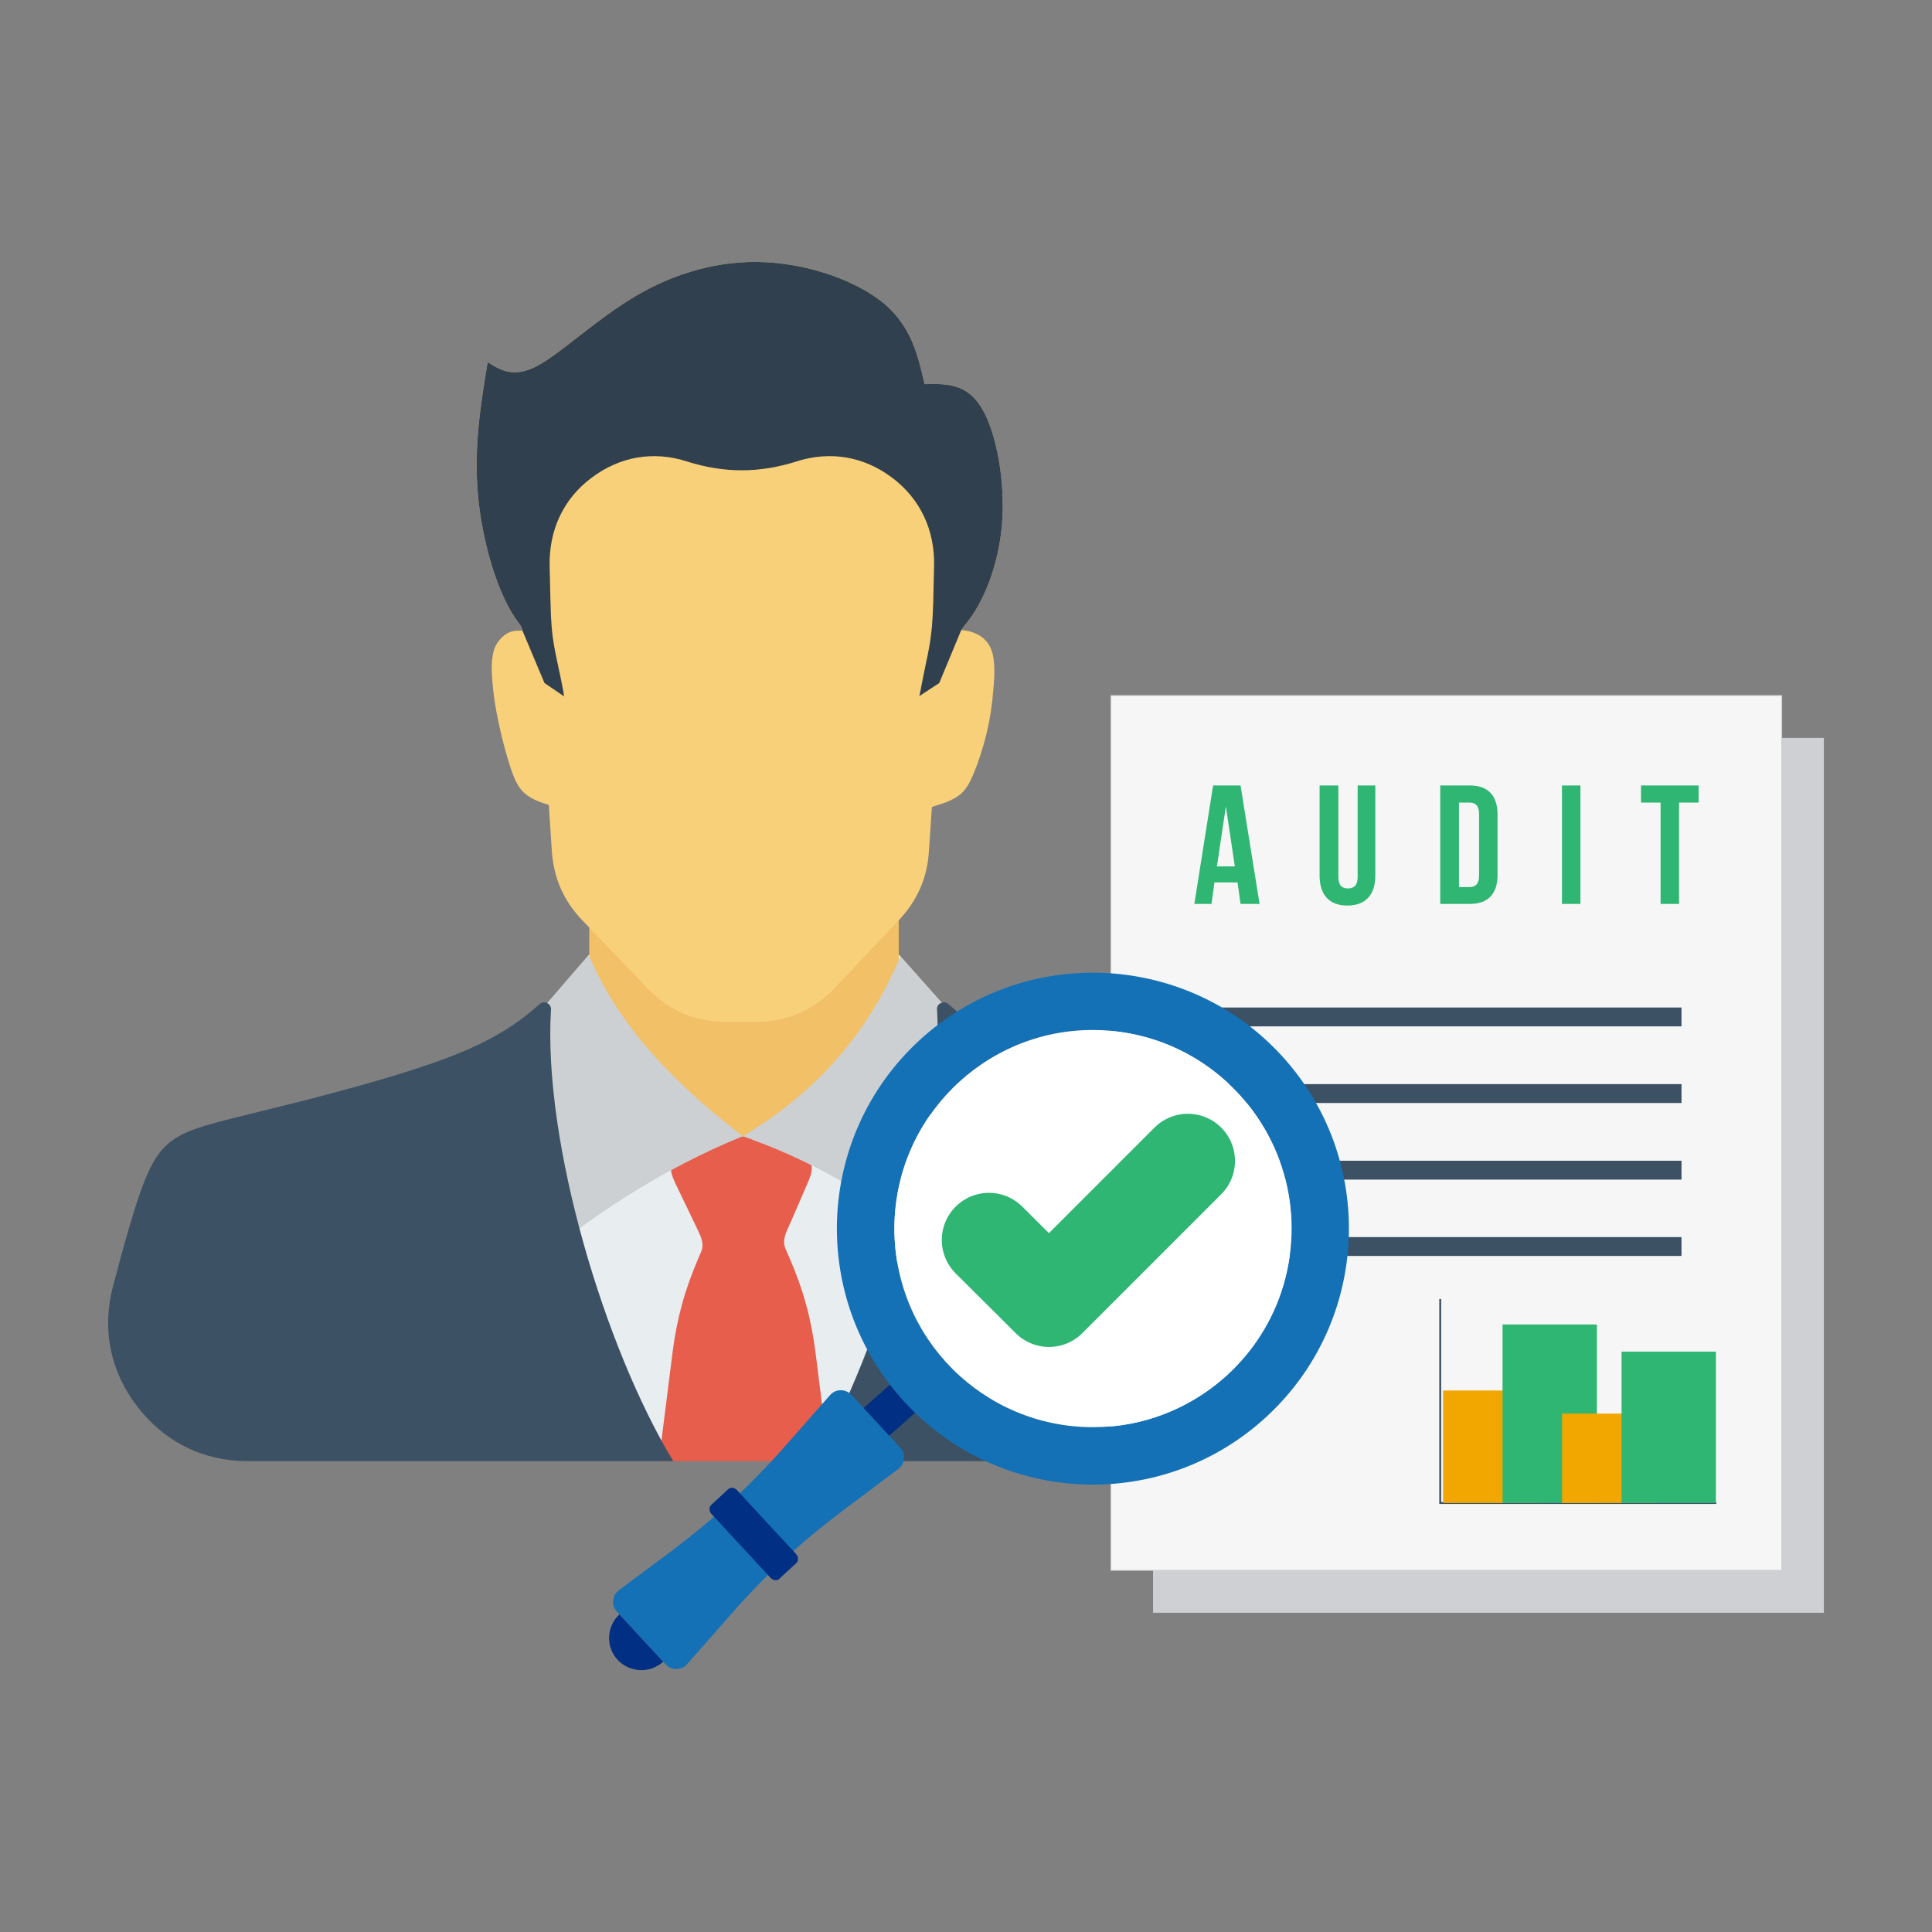
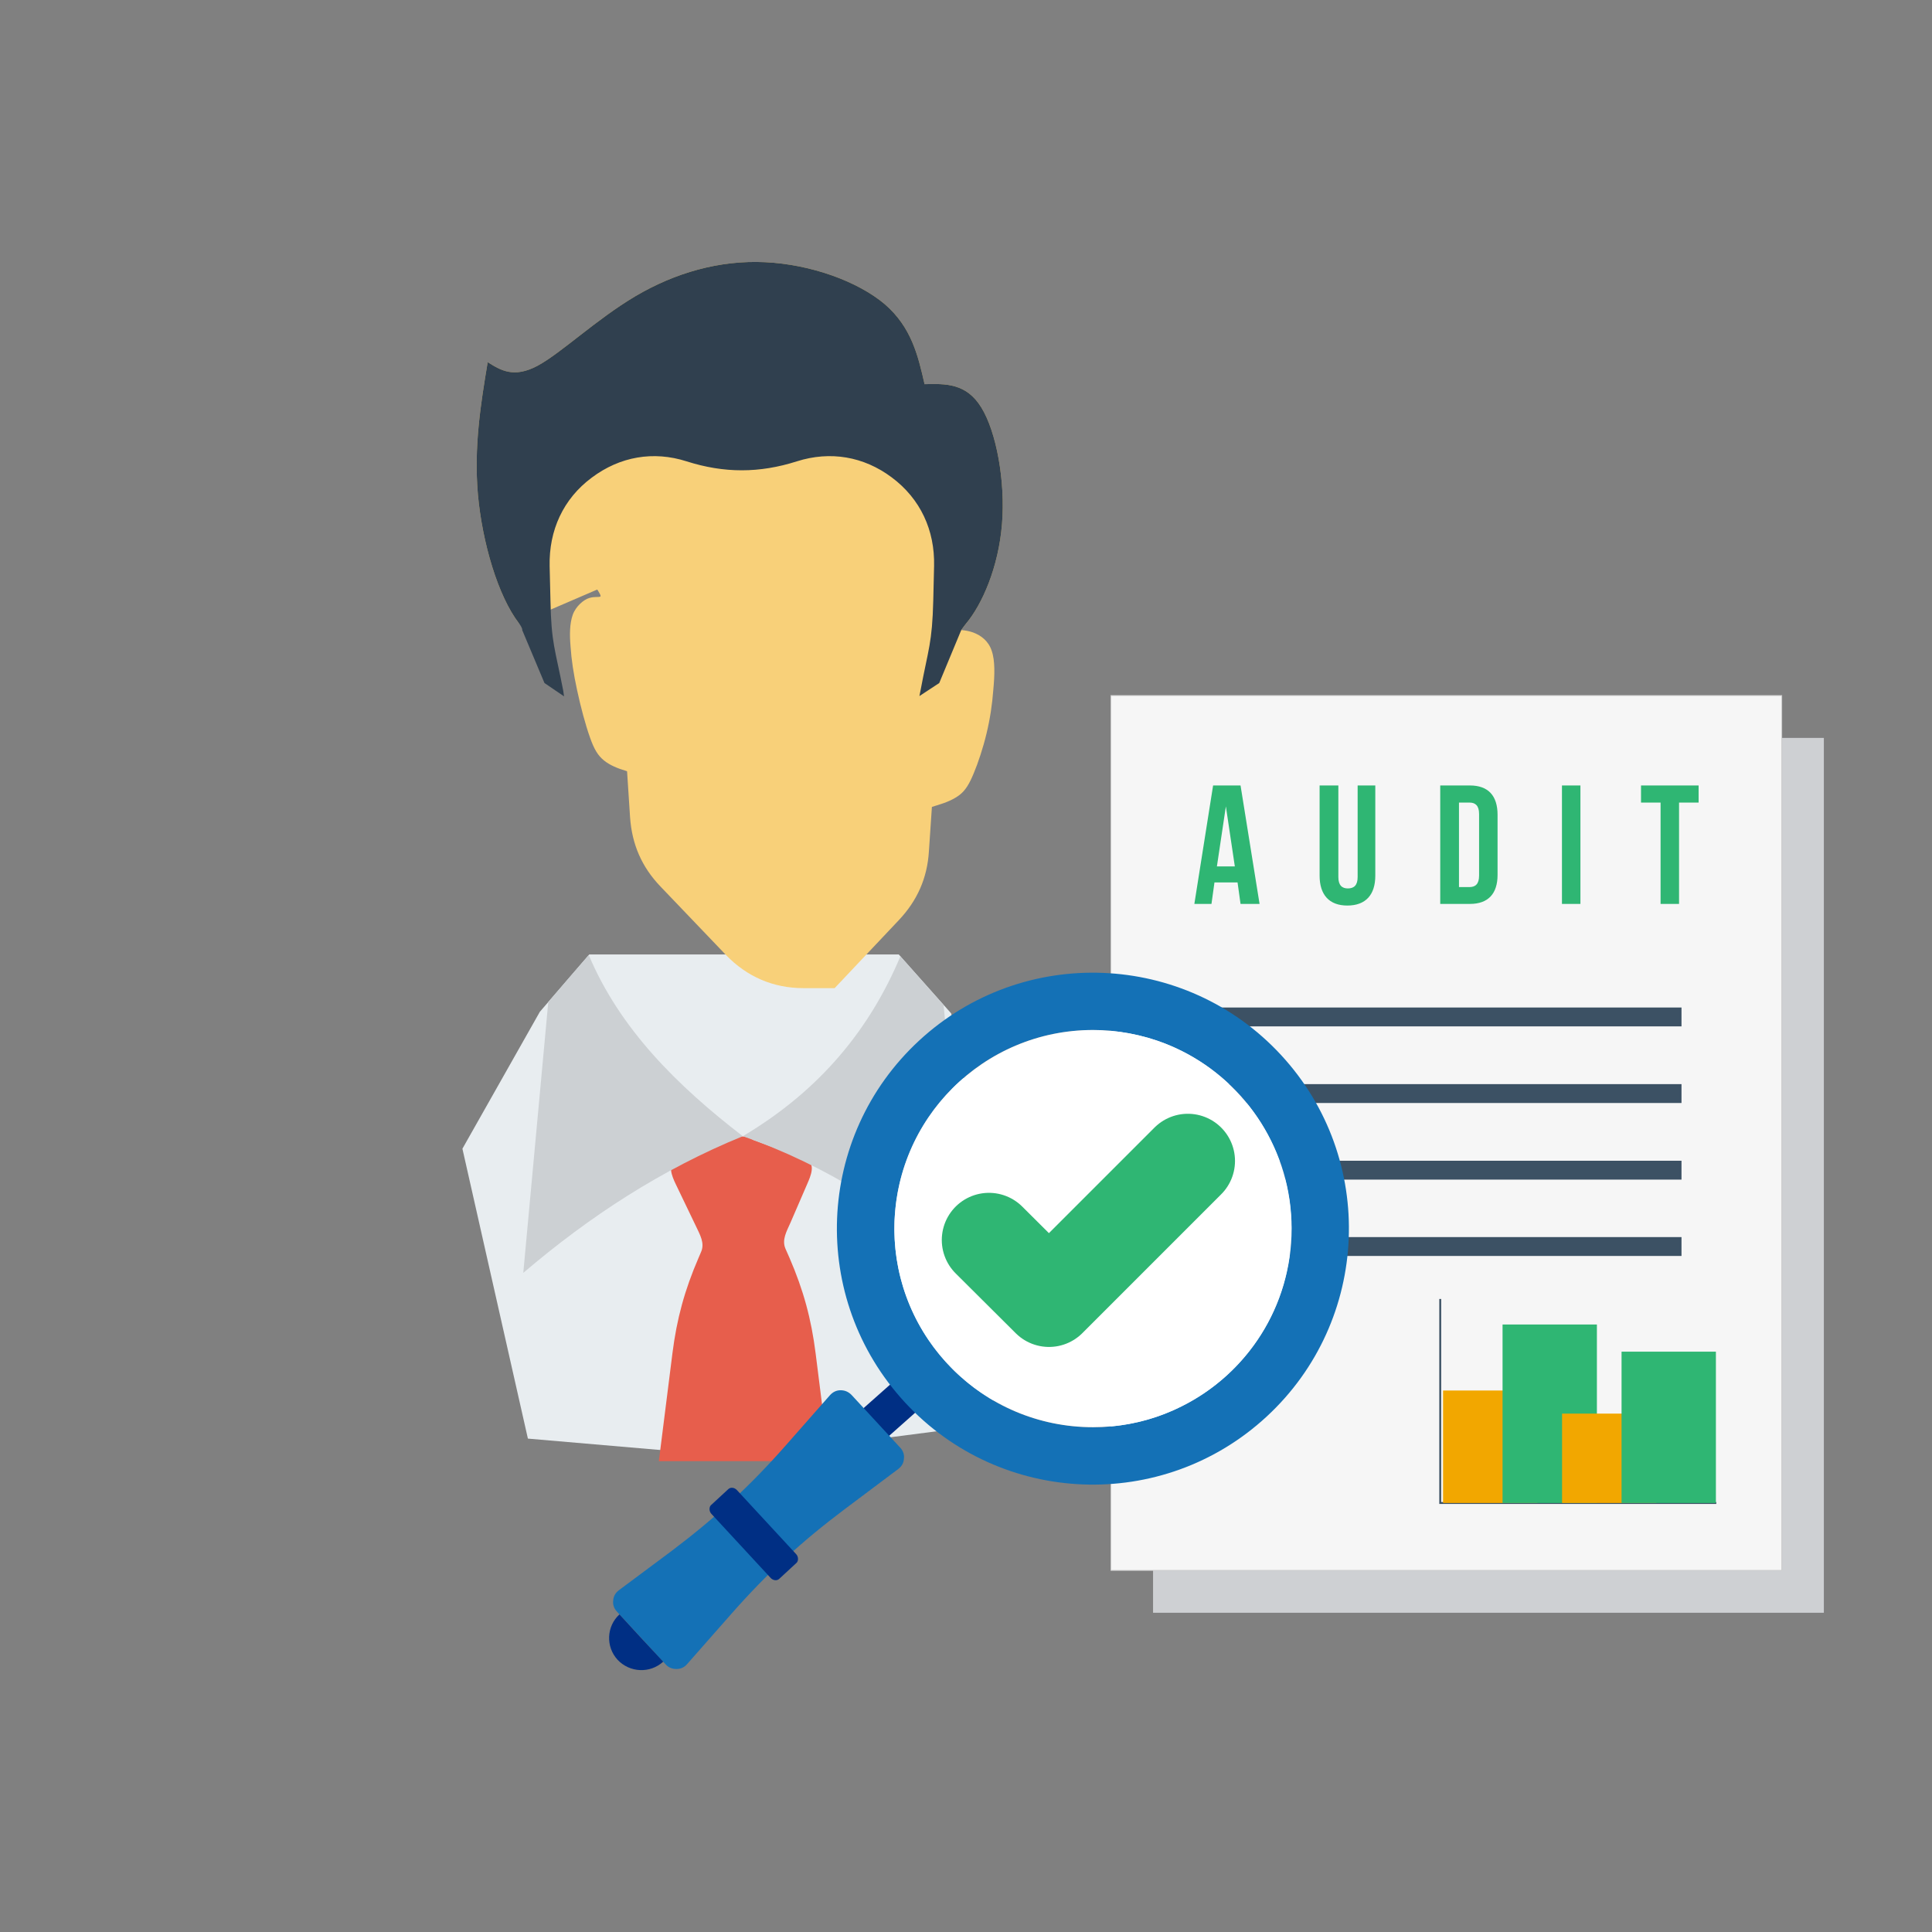
<svg xmlns="http://www.w3.org/2000/svg" xml:space="preserve" width="7.111in" height="7.111in" version="1.1" style="shape-rendering:geometricPrecision; text-rendering:geometricPrecision; image-rendering:optimizeQuality; fill-rule:evenodd; clip-rule:evenodd" viewBox="0 0 7111 7111">
  <rect x="0" y="0" width="7111" height="7111" fill="#808080" stroke="none" />
  <defs>
    <style type="text/css">
   
    .str5 {stroke:#2FB673;stroke-width:347.22}
    .str4 {stroke:#F2A700;stroke-width:347.22}
    .str3 {stroke:#3C5164;stroke-width:6.945}
    .str1 {stroke:#3C5164;stroke-width:69.441}
    .str0 {stroke:#CCCCCC;stroke-width:3}
    .str2 {stroke:#2FB673;stroke-width:347.22;stroke-linecap:round;stroke-linejoin:round}
    .fil9 {fill:none}
    .fil10 {fill:#002F84}
    .fil11 {fill:#1471B6}
    .fil12 {fill:#2FB673}
    .fil4 {fill:#30404F}
    .fil6 {fill:#3C5164}
    .fil5 {fill:#CCD0D3}
    .fil7 {fill:#CED0D3}
    .fil2 {fill:#E75E4C}
    .fil0 {fill:#E8EDF0}
    .fil1 {fill:#F2C066}
    .fil8 {fill:#F6F6F6}
    .fil3 {fill:#F8D079}
    .fil13 {fill:white}
   
  </style>
  </defs>
  <g id="Layer_x0020_1">
    <g id="_2013025312">
      <g>
        <g>
          <polygon class="fil0" points="1987,3724 2169,3513 3308,3513 3501,3730 3752,5058 3556,5254 2721,5362 1943,5295 1702,4228 " />
-           <path class="fil1" d="M2738 2491l285 219 285 218 0 438 0 350c0,57 -24,105 -68,140l-502 384 -501 -384c-45,-35 -68,-83 -68,-140l0 -350 0 -438 284 -218 285 -219 0 0z" />
          <path class="fil2" d="M2487 4269l198 -73c29,-18 59,-18 88,0l198 73c30,18 14,57 0,89l-61 141c-15,34 -33,64 -19,97l15 34c51,118 80,224 96,351l50 397 -627 0 50 -397c16,-127 45,-233 96,-351l9 -21c15,-33 -3,-63 -19,-97l-74 -154c-15,-31 -30,-71 0,-89l0 0z" />
-           <path class="fil3" d="M1910 2294c-77,-100 -135,-297 -151,-474 -15,-176 10,-331 36,-487 48,30 96,60 184,13 87,-47 215,-170 360,-256 146,-86 309,-133 477,-125 169,8 342,71 441,155 98,85 122,189 146,294 77,-2 154,-4 209,86 55,89 89,271 76,429 -13,159 -73,296 -133,367 -6,7 -14,19 -17,23 15,1 30,4 44,9 29,11 56,31 68,67 13,37 11,91 6,144 -4,54 -12,107 -25,161 -13,54 -31,108 -47,146 -16,39 -30,62 -51,79 -22,17 -50,29 -84,39 -6,2 -12,4 -19,6l-11 163c-6,99 -43,182 -111,254l-236 250c-78,82 -175,124 -288,124l-115 0c-111,0 -208,-42 -285,-122l-241 -252c-69,-72 -105,-155 -112,-255l-11 -169 -2 -1c-34,-10 -62,-22 -83,-39 -22,-18 -36,-40 -52,-86 -16,-45 -34,-112 -47,-173 -13,-60 -21,-113 -24,-160 -4,-46 -3,-86 8,-117 11,-31 40,-56 61,-62 20,-6 31,-2 40,-5 6,-1 -7,-20 -10,-25l-1 -1z" />
+           <path class="fil3" d="M1910 2294c-77,-100 -135,-297 -151,-474 -15,-176 10,-331 36,-487 48,30 96,60 184,13 87,-47 215,-170 360,-256 146,-86 309,-133 477,-125 169,8 342,71 441,155 98,85 122,189 146,294 77,-2 154,-4 209,86 55,89 89,271 76,429 -13,159 -73,296 -133,367 -6,7 -14,19 -17,23 15,1 30,4 44,9 29,11 56,31 68,67 13,37 11,91 6,144 -4,54 -12,107 -25,161 -13,54 -31,108 -47,146 -16,39 -30,62 -51,79 -22,17 -50,29 -84,39 -6,2 -12,4 -19,6l-11 163c-6,99 -43,182 -111,254l-236 250l-115 0c-111,0 -208,-42 -285,-122l-241 -252c-69,-72 -105,-155 -112,-255l-11 -169 -2 -1c-34,-10 -62,-22 -83,-39 -22,-18 -36,-40 -52,-86 -16,-45 -34,-112 -47,-173 -13,-60 -21,-113 -24,-160 -4,-46 -3,-86 8,-117 11,-31 40,-56 61,-62 20,-6 31,-2 40,-5 6,-1 -7,-20 -10,-25l-1 -1z" />
          <path class="fil4" d="M1910 2294c-77,-100 -135,-297 -151,-474 -15,-176 10,-331 36,-487 48,30 96,60 184,13 87,-47 215,-170 360,-256 146,-86 309,-133 477,-125 169,8 342,71 441,155 98,85 122,189 146,294 77,-2 154,-4 209,86 55,89 89,271 76,429 -13,159 -73,296 -133,367 -6,7 -14,19 -17,23l-81 195 -73 48 4 -20c29,-155 43,-174 47,-332l3 -127c3,-131 -50,-247 -156,-326 -103,-77 -226,-98 -349,-59 -138,44 -268,44 -406,0 -122,-39 -245,-18 -349,60 -105,78 -158,194 -155,326l3 126c3,158 17,177 47,332l3 21 -72 -49 -82 -195c2,-5 -8,-20 -11,-24l-1 -1z" />
          <path class="fil5" d="M3314 3520l159 179c31,329 62,657 94,986 -256,-223 -531,-398 -833,-503 288,-171 469,-398 580,-662z" />
          <path class="fil5" d="M2018 3688c49,-58 99,-115 149,-173 114,271 324,480 567,667 -297,121 -563,294 -808,503l92 -997 0 0z" />
-           <path class="fil6" d="M2478 5378c-252,-416 -480,-1173 -450,-1662 1,-10 -5,-20 -14,-24 -9,-5 -20,-3 -28,4 -70,62 -154,124 -313,187 -194,77 -499,155 -696,203 -196,49 -284,67 -346,114 -62,46 -98,120 -157,323 -18,60 -37,132 -58,211 -42,160 -10,314 90,444 101,130 242,200 407,200l1565 0 0 0zm520 0c234,-386 479,-1203 451,-1662 -1,-11 4,-20 14,-24 9,-5 20,-3 27,3 71,63 155,125 314,188 194,77 499,155 696,203 196,48 284,67 346,114 62,46 98,120 157,323 18,60 37,132 58,211 41,160 10,314 -90,444 -101,130 -242,200 -407,200l-1566 0 0 0z" />
        </g>
        <g>
          <rect class="fil7" x="4244" y="2716" width="2469" height="3220" />
          <rect class="fil8 str0" x="4089" y="2560" width="2469" height="3220" />
          <path class="fil9 str1" d="M4458 3743l1731 0m-1731 845l1731 0m-1731 -281l1731 0m-1731 -282l1731 0" />
          <g>
            <polygon class="fil10" points="3318,5059 3412,5161 3145,5398 3051,5296 " />
            <path class="fil11" d="M3134 5134l180 195c10,11 15,25 13,40 -1,16 -8,28 -21,38l-196 147c-160,120 -287,237 -419,387l-162 184c-10,12 -24,18 -39,18 -16,0 -29,-5 -40,-17l-180 -195c-10,-11 -15,-25 -13,-40 1,-16 8,-28 21,-38l196 -146c160,-121 287,-238 419,-388l162 -184c11,-12 24,-18 39,-18 16,0 29,6 40,17z" />
            <path class="fil10" d="M2360 6029l81 87c-48,44 -123,41 -168,-7 -44,-48 -41,-123 7,-167l80 87z" />
            <rect class="fil10" transform="matrix(0.429 0.464 -0.396 0.366 2695.98 5466.81)" width="585" height="238" rx="38" ry="38" />
            <path class="fil11" d="M4715 3883c353,382 329,978 -53,1331 -382,353 -978,330 -1331,-52 -354,-383 -330,-979 52,-1332 382,-353 979,-329 1332,53zm-156 143c274,297 256,759 -40,1033 -297,274 -759,256 -1033,-41 -274,-296 -256,-759 41,-1033 296,-274 759,-255 1032,41z" />
          </g>
          <path class="fil12" d="M4566 2891l-101 0 -69 436 63 0 11 -79 85 0 11 79 70 0 -70 -436zm-54 77l33 221 -66 0 33 -221zm345 -77l0 332c0,70 35,110 102,110 68,0 103,-40 103,-110l0 -332 -65 0 0 337c0,31 -14,42 -36,42 -21,0 -35,-11 -35,-42l0 -337 -69 0zm444 436l109 0c68,0 102,-38 102,-107l0 -221c0,-70 -34,-108 -102,-108l-109 0 0 436zm108 -373c21,0 35,11 35,42l0 227c0,31 -14,42 -35,42l-39 0 0 -311 39 0zm340 373l68 0 0 -436 -68 0 0 436zm291 -373l72 0 0 373 68 0 0 -373 72 0 0 -63 -212 0 0 63z" />
          <path class="fil13" d="M4089 5250c93,-8 181,-34 260,-74 240,-119 405,-367 405,-654 0,-286 -165,-534 -405,-654 -79,-40 -167,-65 -260,-74 -22,-2 -44,-3 -66,-3 -404,0 -731,328 -731,731 0,404 327,731 731,731 22,0 44,-1 66,-3z" />
          <polyline class="fil9 str2" points="3640,4564 3861,4784 4372,4273 " />
          <polyline class="fil9 str3" points="5301,4781 5301,5532 6317,5532 " />
          <line class="fil9 str4" x1="5485" y1="5532" x2="5485" y2="5118" />
          <line class="fil9 str5" x1="5704" y1="5532" x2="5704" y2="4875" />
          <line class="fil9 str4" x1="5923" y1="5532" x2="5923" y2="5203" />
          <line class="fil9 str5" x1="6142" y1="5532" x2="6142" y2="4975" />
        </g>
      </g>
      <rect class="fil9" width="7111" height="7111" />
    </g>
  </g>
</svg>